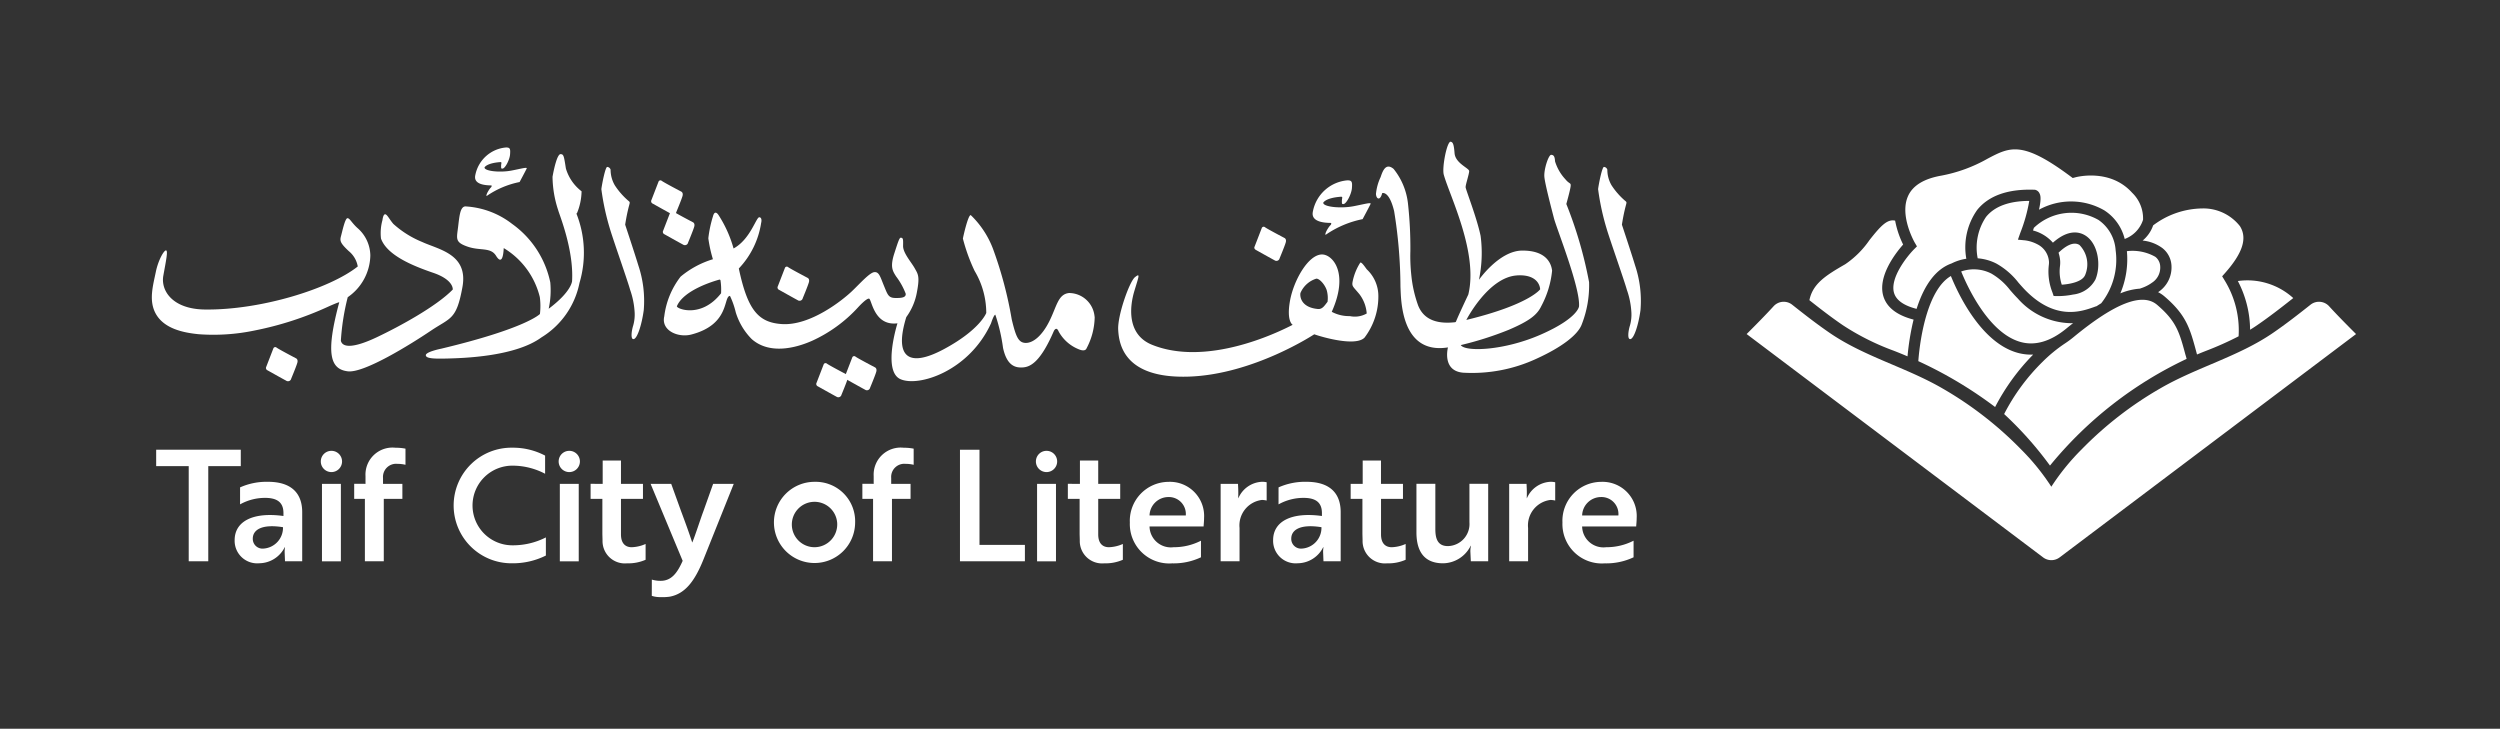
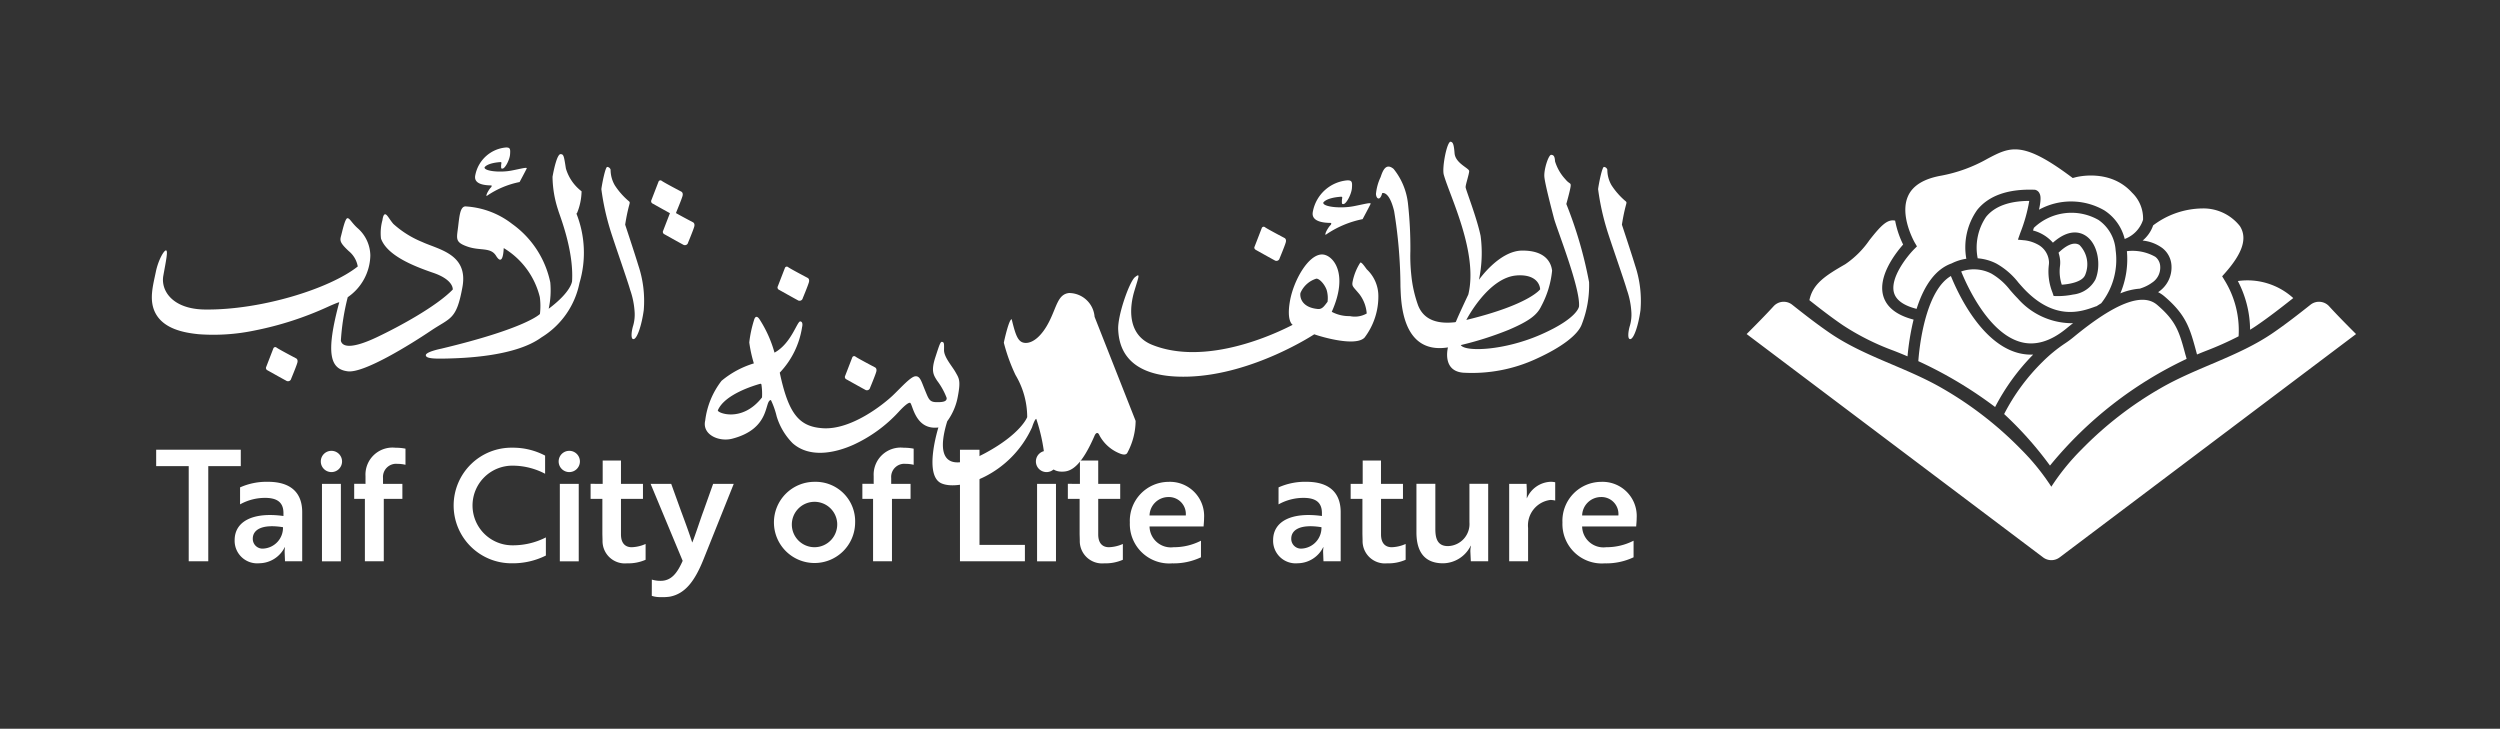
<svg xmlns="http://www.w3.org/2000/svg" width="247" height="72" viewBox="0 0 247 72">
  <rect x="0" y="0" width="247" height="72" fill="#333333" stroke="none" />
  <defs>
    <clipPath id="clip-path">
      <rect id="Rectangle_195" data-name="Rectangle 195" width="247" height="72" transform="translate(6109 -2325)" fill="#fff" stroke="#707070" stroke-width="1" opacity="0.171" />
    </clipPath>
  </defs>
  <g id="logo" transform="translate(-6109 2325)" clip-path="url(#clip-path)">
    <g id="Group_268" data-name="Group 268" transform="translate(82.043 1357.054)">
      <path id="Path_310" data-name="Path 310" d="M1801.6,542.145s.093-.654.265-1.4.233-.762.14-.886a7.183,7.183,0,0,1-1.421-1.593,3.046,3.046,0,0,1-.424-1.554.372.372,0,0,0-.329-.273c-.188-.025-.523,1.7-.584,2.193a24.452,24.452,0,0,0,.857,3.953c.3,1.017,1.788,5.242,1.985,5.995a8,8,0,0,1,.443,2.164,3.926,3.926,0,0,1-.142,1.374c-.16.509-.282,1.412.066,1.327s.781-1.4.979-2.851a11.025,11.025,0,0,0-.527-4.405c-.386-1.27-1.308-4.043-1.308-4.043" transform="translate(4385.602 -4202)" fill="#fff" />
      <path id="Path_287" data-name="Path 287" d="M1703.122,542.145s.093-.654.265-1.4.233-.762.14-.886a7.186,7.186,0,0,1-1.421-1.593,3.049,3.049,0,0,1-.424-1.554.372.372,0,0,0-.329-.273c-.188-.025-.523,1.7-.584,2.193a24.45,24.45,0,0,0,.857,3.953c.3,1.017,1.788,5.242,1.985,5.995a8,8,0,0,1,.443,2.164,3.92,3.92,0,0,1-.142,1.374c-.16.509-.282,1.412.066,1.327s.781-1.4.979-2.851a11.025,11.025,0,0,0-.527-4.405c-.386-1.27-1.308-4.043-1.308-4.043" transform="translate(4385.602 -4202)" fill="#fff" />
      <path id="Path_297" data-name="Path 297" d="M1798.355,547.816a41.213,41.213,0,0,0-2.247-7.716s.389-1.381.427-1.757-.1-.176-.514-.678a4.552,4.552,0,0,1-1.029-1.782c-.025-.451-.113-.627-.377-.64s-.74,1.456-.677,2.171.7,3.137.953,4.116,2.61,6.864,2.472,8.683c0,0-.075,1.155-3.739,2.773s-7.517,1.744-7.943,1.054a32.672,32.672,0,0,0,4.73-1.506c2.109-.9,2.824-1.505,3.225-2.346a9.376,9.376,0,0,0,1.067-3.5c-.1-.841-.69-2-2.961-1.984s-4.267,2.887-4.267,2.887a12.9,12.9,0,0,0,.163-4.342c-.376-1.807-1.468-4.567-1.48-4.806s.351-1.3.351-1.593-1.368-.766-1.443-1.77-.2-1.069-.364-1.129c-.371-.135-.9,2.555-.7,3.262.577,2.078,3.424,7.705,2.422,11.833,0,0-.958,2.019-1.213,2.661a.121.121,0,0,1-.1.075c-1.509.168-3.031-.086-3.648-1.665a12.345,12.345,0,0,1-.668-2.961,17.711,17.711,0,0,1-.095-2.414,39.8,39.8,0,0,0-.238-4.693,6.6,6.6,0,0,0-1.418-3.413c-.766-.64-1.079.188-1.28.8a4.925,4.925,0,0,0-.464,1.681c.037.527.426.678.614-.087,0,0,.677-.292,1.18,1.769a47.47,47.47,0,0,1,.626,7.47c.063,1.13-.026,6.748,4.694,6,0,0-.627,2.334,1.519,2.5a15.126,15.126,0,0,0,7.253-1.394c2.5-1.141,4.09-2.371,4.454-3.4a10.55,10.55,0,0,0,.716-4.154m-7.1-.668c2.266-.123,2.265,1.377,2.265,1.377s-1.06,1.514-7.293,3.027c0,0,2.176-4.247,5.028-4.4" transform="translate(4385.602 -4202)" fill="#fff" />
      <path id="Path_298" data-name="Path 298" d="M1774.071,540.11c.3.008.811-.989.854-1.581s.024-.794-.508-.76a3.8,3.8,0,0,0-3.338,3.017c-.051.263-.3,1.176,1.783,1.184,0,0,.076.1-.076.244s-.566.787-.465.939a9.781,9.781,0,0,1,3.66-1.555s.642-1.194.786-1.5c.089-.186-.542,0-1.656.218-1.319.261-3.057.062-3.018-.344,0,0,.221-.485,1.777-.591a.094.094,0,0,1,.1.106,1.8,1.8,0,0,0-.028.552c.018.066.076.066.13.067" transform="translate(4385.602 -4202)" fill="#fff" />
      <path id="Path_284" data-name="Path 284" d="M1690.989,536.606c.272.007.723-.88.761-1.408s.021-.708-.453-.677a3.386,3.386,0,0,0-2.974,2.688c-.045.233-.264,1.047,1.589,1.055,0,0,.068.09-.068.217s-.5.7-.414.836a8.69,8.69,0,0,1,3.261-1.385s.572-1.064.7-1.333c.08-.165-.482,0-1.475.194-1.176.232-2.724.056-2.689-.307,0,0,.2-.431,1.583-.526a.084.084,0,0,1,.088.095,1.591,1.591,0,0,0-.025.491c.017.059.068.059.116.06" transform="translate(4385.602 -4202)" fill="#fff" />
      <path id="Path_296" data-name="Path 296" d="M1765.314,544.3l.7-1.812a.2.2,0,0,1,.324-.091c.229.171,1.913,1.055,1.913,1.055s.232.089.139.434-.608,1.577-.608,1.577a.322.322,0,0,1-.5.2c-.3-.157-1.836-1.019-1.836-1.019s-.247-.117-.136-.34" transform="translate(4385.602 -4202)" fill="#fff" />
      <path id="Path_291" data-name="Path 291" d="M1718.2,548.241l.7-1.811a.2.2,0,0,1,.324-.091c.229.171,1.913,1.055,1.913,1.055s.232.088.139.433-.608,1.577-.608,1.577a.322.322,0,0,1-.5.2c-.3-.158-1.836-1.02-1.836-1.02a.255.255,0,0,1-.136-.34" transform="translate(4385.602 -4202)" fill="#fff" />
      <path id="Path_292" data-name="Path 292" d="M1667.658,556.191l.7-1.811a.2.2,0,0,1,.324-.091c.229.172,1.913,1.055,1.913,1.055s.232.089.139.434-.608,1.577-.608,1.577a.322.322,0,0,1-.5.2c-.3-.156-1.836-1.019-1.836-1.019a.255.255,0,0,1-.136-.341" transform="translate(4385.602 -4202)" fill="#fff" />
      <path id="Path_293" data-name="Path 293" d="M1724.855,557.083l.7-1.812a.2.2,0,0,1,.324-.09c.229.172,1.913,1.054,1.913,1.054s.232.089.139.435-.608,1.577-.608,1.577a.322.322,0,0,1-.5.2c-.3-.156-1.836-1.018-1.836-1.018a.255.255,0,0,1-.136-.341" transform="translate(4385.602 -4202)" fill="#fff" />
-       <path id="Path_294" data-name="Path 294" d="M1722.028,557.774l.7-1.811a.2.2,0,0,1,.324-.091c.229.172,1.913,1.055,1.913,1.055s.232.089.139.434-.608,1.577-.608,1.577a.322.322,0,0,1-.5.2c-.3-.157-1.836-1.02-1.836-1.02a.255.255,0,0,1-.136-.341" transform="translate(4385.602 -4202)" fill="#fff" />
      <path id="Path_288" data-name="Path 288" d="M1705.713,539.718l.7-1.812a.2.2,0,0,1,.324-.091c.229.172,1.913,1.055,1.913,1.055s.232.089.139.435-.608,1.577-.608,1.577a.322.322,0,0,1-.5.2c-.3-.156-1.836-1.018-1.836-1.018a.256.256,0,0,1-.136-.341" transform="translate(4385.602 -4202)" fill="#fff" />
      <path id="Path_289" data-name="Path 289" d="M1706.871,542.748l.7-1.811a.2.2,0,0,1,.324-.091c.229.171,1.913,1.054,1.913,1.054s.232.089.139.434-.608,1.577-.608,1.577a.322.322,0,0,1-.5.2c-.3-.157-1.836-1.019-1.836-1.019a.255.255,0,0,1-.136-.34" transform="translate(4385.602 -4202)" fill="#fff" />
      <path id="Path_295" data-name="Path 295" d="M1776.386,546.546c-.183-.239-.509-.743-.639-.648a5.464,5.464,0,0,0-.736,1.787c-.124.575,0,.529.665,1.34a3.574,3.574,0,0,1,.71,1.894,2.363,2.363,0,0,1-1.667.258,3.6,3.6,0,0,1-1.787-.424c1.732-3.853.076-5.666-.96-5.666-1.355,0-2.811,2.563-3.169,4.6s.27,2.35.27,2.35c-3.288,1.691-9.263,3.839-13.89,1.976-2.552-1.028-2.2-3.84-1.751-5.326s.6-1.788.057-1.356-1.732,3.783-1.657,5.195.565,4.837,6.964,4.63,12.406-4.182,12.406-4.182c.845.3,4.1,1.228,4.97.327a6.707,6.707,0,0,0,1.364-4.17,3.608,3.608,0,0,0-1.15-2.581m-3.87,3.216c-.266.328-.495.751-.945.71-1.665-.151-1.8-1.216-1.733-1.579a2.514,2.514,0,0,1,1.562-1.418c.264-.036.8.48,1.028,1.115a2.85,2.85,0,0,1,.088,1.172" transform="translate(4385.602 -4202)" fill="#fff" />
      <path id="Path_285" data-name="Path 285" d="M1698.351,541.031a5.907,5.907,0,0,0,.464-2.184,4.4,4.4,0,0,1-1.551-2.258c-.19-1.214-.211-1.414-.527-1.414s-.633,1.33-.792,2.237a10.8,10.8,0,0,0,.559,3.3c.117.453,1.552,3.914,1.372,7.006,0,0-.042,1.034-2.311,2.732a8.559,8.559,0,0,0,.159-2.6,9.454,9.454,0,0,0-3.757-5.771,8.272,8.272,0,0,0-4.642-1.741c-.517.043-.581.971-.718,2.09s-.3,1.456.95,1.888,2.268.031,2.806.9.718.127.76-.76a7.812,7.812,0,0,1,3.565,4.838,6.646,6.646,0,0,1,.012,1.673s-1.311,1.413-9.769,3.433c0,0-1.505.3-1.505.64s.853.364,2.208.326,6.6-.163,9.211-2.083a8.185,8.185,0,0,0,3.764-5.383,10.471,10.471,0,0,0-.314-6.876" transform="translate(4385.602 -4202)" fill="#fff" />
      <path id="Path_286" data-name="Path 286" d="M1679.143,541.688s.057-.562.257-.571.415.481.818.951a9.711,9.711,0,0,0,2.852,1.787c1.617.751,4.565,1.188,3.976,4.442-.594,3.278-1.161,3.005-3.139,4.336s-6.591,4.2-8.188,4c-1.721-.21-2.225-1.683-.846-6.819,0,0-.009-.056-1.132.448a32.407,32.407,0,0,1-7.2,2.331,19.857,19.857,0,0,1-5.539.375c-1.561-.151-3.478-.556-4.284-2.076-.68-1.282-.239-2.754.032-4.083.239-1.167.816-2.171,1.017-2.121s-.013,1.029-.276,2.5.9,3.295,4.09,3.338c5.5.074,12.332-2.037,15.121-4.254a2.514,2.514,0,0,0-.891-1.518c-.853-.8-.891-1.017-.765-1.481s.4-1.769.64-1.769.414.476,1.066,1.041a3.65,3.65,0,0,1,1.192,2.648,5.123,5.123,0,0,1-2.233,4.116,22.964,22.964,0,0,0-.678,4.3c.163.715,1.292.728,3.564-.351s5.885-3.05,7.491-4.706c0,0,.121-.95-1.928-1.651-1.989-.679-4.56-1.718-5.162-3.381a4.761,4.761,0,0,1,.147-1.837" transform="translate(4385.602 -4202)" fill="#fff" />
-       <path id="Path_290" data-name="Path 290" d="M1749.5,551.246a2.545,2.545,0,0,0-2.522-2.35c-1.1.117-1.211,1.327-1.96,2.812s-1.644,2.147-2.35,2.118-.951-.648-1.355-2.335a39.233,39.233,0,0,0-1.845-6.947,9.107,9.107,0,0,0-2.2-3.344c-.259-.057-.749,2.118-.778,2.321a17.623,17.623,0,0,0,1.153,3.185,8.14,8.14,0,0,1,1.155,4.16s-.593,1.634-4.139,3.551-4.987.836-3.762-3.142a5.927,5.927,0,0,0,1.052-2.479c.3-1.571.1-1.773-.23-2.363s-1.153-1.5-1.139-2.192,0-.749-.173-.806-.259.2-.692,1.542-.173,1.729.173,2.277a6.814,6.814,0,0,1,.952,1.715c.028.36-.361.432-1.038.418s-.75-.331-1.11-1.2-.476-1.4-.951-1.354-1.427,1.139-2.249,1.917-4.029,3.4-6.89,3.214c-2.344-.155-3.387-1.412-4.252-5.491a8.351,8.351,0,0,0,2.206-4.5s.144-.52-.173-.563-.88,2.177-2.552,3.085a11.976,11.976,0,0,0-1.484-3.3s-.361-.6-.548.116a11.65,11.65,0,0,0-.461,2.177,13.078,13.078,0,0,0,.453,2.07,9.085,9.085,0,0,0-3.192,1.72,7.99,7.99,0,0,0-1.614,3.921c-.332,1.412,1.372,2.136,2.666,1.8,3.86-1,3.147-3.777,3.827-3.817a8.088,8.088,0,0,1,.569,1.621,6.412,6.412,0,0,0,1.574,2.641c1.664,1.479,4.151.987,6,.158a14,14,0,0,0,4.478-3.255s.865-.966,1.125-.894.474,2.728,2.8,2.436c0,0-1.5,4.728.3,5.52s6.788-.792,8.951-5.534c0,0,.259-.822.418-.836a17.476,17.476,0,0,1,.763,3.286c.39,1.787,1.24,1.989,2.018,1.917s1.744-.678,3-3.589c0,0,.245-.519.476.043a3.906,3.906,0,0,0,1.917,1.73c.391.175.735.216.851-.086a6.761,6.761,0,0,0,.792-3.1m-36.913-2.319c-1.983,2.541-4.466,1.514-4.363,1.272.676-1.593,3.615-2.459,4.184-2.619a.1.1,0,0,1,.121.07,6.245,6.245,0,0,1,.058,1.277" transform="translate(4385.602 -4202)" fill="#fff" />
+       <path id="Path_290" data-name="Path 290" d="M1749.5,551.246a2.545,2.545,0,0,0-2.522-2.35c-1.1.117-1.211,1.327-1.96,2.812s-1.644,2.147-2.35,2.118-.951-.648-1.355-2.335c-.259-.057-.749,2.118-.778,2.321a17.623,17.623,0,0,0,1.153,3.185,8.14,8.14,0,0,1,1.155,4.16s-.593,1.634-4.139,3.551-4.987.836-3.762-3.142a5.927,5.927,0,0,0,1.052-2.479c.3-1.571.1-1.773-.23-2.363s-1.153-1.5-1.139-2.192,0-.749-.173-.806-.259.2-.692,1.542-.173,1.729.173,2.277a6.814,6.814,0,0,1,.952,1.715c.028.36-.361.432-1.038.418s-.75-.331-1.11-1.2-.476-1.4-.951-1.354-1.427,1.139-2.249,1.917-4.029,3.4-6.89,3.214c-2.344-.155-3.387-1.412-4.252-5.491a8.351,8.351,0,0,0,2.206-4.5s.144-.52-.173-.563-.88,2.177-2.552,3.085a11.976,11.976,0,0,0-1.484-3.3s-.361-.6-.548.116a11.65,11.65,0,0,0-.461,2.177,13.078,13.078,0,0,0,.453,2.07,9.085,9.085,0,0,0-3.192,1.72,7.99,7.99,0,0,0-1.614,3.921c-.332,1.412,1.372,2.136,2.666,1.8,3.86-1,3.147-3.777,3.827-3.817a8.088,8.088,0,0,1,.569,1.621,6.412,6.412,0,0,0,1.574,2.641c1.664,1.479,4.151.987,6,.158a14,14,0,0,0,4.478-3.255s.865-.966,1.125-.894.474,2.728,2.8,2.436c0,0-1.5,4.728.3,5.52s6.788-.792,8.951-5.534c0,0,.259-.822.418-.836a17.476,17.476,0,0,1,.763,3.286c.39,1.787,1.24,1.989,2.018,1.917s1.744-.678,3-3.589c0,0,.245-.519.476.043a3.906,3.906,0,0,0,1.917,1.73c.391.175.735.216.851-.086a6.761,6.761,0,0,0,.792-3.1m-36.913-2.319c-1.983,2.541-4.466,1.514-4.363,1.272.676-1.593,3.615-2.459,4.184-2.619a.1.1,0,0,1,.121.07,6.245,6.245,0,0,1,.058,1.277" transform="translate(4385.602 -4202)" fill="#fff" />
      <path id="Path_322" data-name="Path 322" d="M1829.883,539.287c.471-1.017,1.568-1.685,3.261-1.986a14.728,14.728,0,0,0,4.6-1.686c2.2-1.154,3.413-1.791,8.181,1.759l.217.16.259-.069c.139-.038,3.423-.89,5.593,1.508l.023.024a3.521,3.521,0,0,1,1.072,2.659,2.985,2.985,0,0,1-1.814,1.9,4.688,4.688,0,0,0-2.022-2.831,6.578,6.578,0,0,0-6.447-.059c.267-1.184.124-1.472.048-1.623a.624.624,0,0,0-.371-.328l-.071-.023-.074,0c-2.6-.089-4.5.582-5.64,2a6.405,6.405,0,0,0-1.07,4.819,4.757,4.757,0,0,0-1.447.458c-1.524.538-2.687,2.047-3.466,4.493-1.255-.32-2-.843-2.223-1.559-.447-1.457,1.262-3.608,1.958-4.314l.3-.3-.214-.366c-.016-.027-1.549-2.7-.654-4.628" transform="translate(4385.602 -4202)" fill="#fff" />
      <path id="Path_328" data-name="Path 328" d="M1853.918,547.915a3.935,3.935,0,0,1-1.1.53l0,.016a6.188,6.188,0,0,0-1.973.471,8.675,8.675,0,0,0,.648-4.171,4.586,4.586,0,0,1,2.809.559,1.263,1.263,0,0,1,.482.942,1.782,1.782,0,0,1-.873,1.653" transform="translate(4385.602 -4202)" fill="#fff" />
      <path id="Path_324" data-name="Path 324" d="M1838.084,546.965a6.357,6.357,0,0,1,1.869,1.641c.241.276.49.56.765.837a7.152,7.152,0,0,0,5.159,2.433c.1,0,.2,0,.3-.008q-.321.255-.655.528c-1.569,1.291-3.1,1.74-4.543,1.335-3.152-.881-5.246-5.46-5.858-6.964a3.8,3.8,0,0,1,2.964.2" transform="translate(4385.602 -4202)" fill="#fff" />
      <path id="Path_325" data-name="Path 325" d="M1848.479,550.2c-.086.028-.179.061-.284.1-1.22.429-3.759,1.319-6.69-1.632-.251-.253-.489-.524-.719-.787a7.279,7.279,0,0,0-2.2-1.9,4.874,4.874,0,0,0-1.835-.514,5.431,5.431,0,0,1,.821-4.085c.844-1.048,2.281-1.58,4.274-1.587a15.718,15.718,0,0,1-.887,3.161l-.235.67.707.068a3.54,3.54,0,0,1,1.185.372,2.075,2.075,0,0,1,1.179,1.751,1.982,1.982,0,0,1-.019.336,5.573,5.573,0,0,0,.355,2.671l.125.367.387.009h.064a7.432,7.432,0,0,0,1.459-.152,2.855,2.855,0,0,0,2.22-1.492c.574-1.373.279-3.514-.973-4.326-.551-.357-1.666-.7-3.23.694a3.938,3.938,0,0,0-1.968-1.207c.03-.089.058-.175.086-.26a5.378,5.378,0,0,1,6.386-.778,3.945,3.945,0,0,1,1.692,2.988,6.943,6.943,0,0,1-1.423,5.24c-.154.094-.312.194-.472.3" transform="translate(4385.602 -4202)" fill="#fff" />
      <path id="Path_327" data-name="Path 327" d="M1844.9,545.722a3.424,3.424,0,0,0-.161-.808c.573-.553,1.43-1.175,2.071-.76a2.724,2.724,0,0,1,.554,2.968c-.286.685-1.548.9-2.305.953a4.186,4.186,0,0,1-.18-1.814,2.941,2.941,0,0,0,.021-.539" transform="translate(4385.602 -4202)" fill="#fff" />
      <path id="Path_330" data-name="Path 330" d="M1862.455,547.712a10.522,10.522,0,0,1,1.209,4.813c.245-.15.48-.3.706-.457,1.208-.827,2.36-1.725,3.559-2.673a6.738,6.738,0,0,0-5.474-1.683" transform="translate(4385.602 -4202)" fill="#fff" />
      <path id="Path_320" data-name="Path 320" d="M1830.417,551.523c-1.641-.426-2.645-1.2-2.983-2.3-.6-1.971,1.226-4.294,1.951-5.116a9.1,9.1,0,0,1-.791-2.362c-.776-.176-1.435.524-2.54,1.929a9.114,9.114,0,0,1-2.386,2.376c-1.951,1.122-3.214,1.929-3.544,3.555,1.1.871,2.175,1.7,3.294,2.464a24.545,24.545,0,0,0,5.035,2.527q.7.272,1.365.558a25.278,25.278,0,0,1,.513-3.27c.028-.122.057-.241.086-.36" transform="translate(4385.602 -4202)" fill="#fff" />
      <path id="Path_329" data-name="Path 329" d="M1861.117,547.594l-.214-.35.272-.306c1.76-1.985,2.233-3.46,1.487-4.646a4.587,4.587,0,0,0-3.716-1.752,8.2,8.2,0,0,0-4.86,1.674,3.388,3.388,0,0,1-1.038,1.5,3.954,3.954,0,0,1,1.949.742,2.344,2.344,0,0,1,.9,1.727,2.922,2.922,0,0,1-1.321,2.628,3.241,3.241,0,0,1,.628.419c2.173,1.857,2.527,3.174,3.169,5.567.015.056.031.114.046.172.3-.125.606-.249.917-.37a31.632,31.632,0,0,0,3.193-1.427,9.424,9.424,0,0,0-1.411-5.574" transform="translate(4385.602 -4202)" fill="#fff" />
      <path id="Path_323" data-name="Path 323" d="M1842.233,554.979a4.958,4.958,0,0,1-1.555-.181c-3.638-1.02-5.894-5.9-6.574-7.582-2.226,1.295-3.026,5.844-3.219,8.412a40.985,40.985,0,0,1,7.587,4.531,21.324,21.324,0,0,1,3.761-5.18" transform="translate(4385.602 -4202)" fill="#fff" />
      <path id="Path_326" data-name="Path 326" d="M1857.3,555.08c-.622-2.319-.906-3.378-2.818-5.012-1.448-1.237-4.15-.2-8.26,3.185a9.914,9.914,0,0,1-.841.62l0,0a14.5,14.5,0,0,0-2.2,1.8,20.127,20.127,0,0,0-3.817,5.18,35.287,35.287,0,0,1,4.529,5.093,38.761,38.761,0,0,1,13.5-10.542c-.031-.111-.059-.22-.088-.327" transform="translate(4385.602 -4202)" fill="#fff" />
      <path id="Path_321" data-name="Path 321" d="M1874.134,552.951c-.841-.838-1.919-1.93-2.664-2.749a1.352,1.352,0,0,0-1.839-.148c-1.214.961-2.435,1.914-3.713,2.789-3.426,2.347-7.557,3.4-11.139,5.482a35.81,35.81,0,0,0-7.748,6.009,22.319,22.319,0,0,0-3.005,3.7,22.264,22.264,0,0,0-3-3.7,35.833,35.833,0,0,0-7.748-6.009c-3.583-2.082-7.713-3.135-11.139-5.482-1.278-.875-2.5-1.828-3.714-2.789a1.351,1.351,0,0,0-1.838.148c-.745.819-1.823,1.911-2.664,2.749l29.294,22.067a1.354,1.354,0,0,0,1.627,0Z" transform="translate(4385.602 -4202)" fill="#fff" />
      <path id="Path_299" data-name="Path 299" d="M1661.932,566v9.4H1660V566h-3.215v-1.623h8.359V566Z" transform="translate(4385.602 -4202)" fill="#fff" />
      <path id="Path_311" data-name="Path 311" d="M1665.074,568.1a6.41,6.41,0,0,1,2.756-.552c2.266,0,3.383,1.087,3.383,3V575.4h-1.7l-.031-.8a2.677,2.677,0,0,1,.031-.581h-.031a2.843,2.843,0,0,1-2.51,1.577,2.227,2.227,0,0,1-2.434-2.282c0-1.883,1.852-2.8,4.822-2.387v-.291c0-1.118-.7-1.5-1.822-1.5a5.066,5.066,0,0,0-2.465.642Zm4.241,3.934c-2.1-.337-2.985.26-2.985,1.133a.962.962,0,0,0,1.056.979,2.063,2.063,0,0,0,1.929-2.112" transform="translate(4385.602 -4202)" fill="#fff" />
      <path id="Path_300" data-name="Path 300" d="M1674.1,564.488a1.05,1.05,0,1,1,0,2.1,1.05,1.05,0,1,1,0-2.1m.934,10.915h-1.868v-7.654h1.868Z" transform="translate(4385.602 -4202)" fill="#fff" />
      <path id="Path_301" data-name="Path 301" d="M1677.467,567.749v-.766a2.67,2.67,0,0,1,2.97-2.8,4.83,4.83,0,0,1,.98.091v1.593a3.36,3.36,0,0,0-.781-.092,1.3,1.3,0,0,0-1.439,1.393v.582h1.913v1.485h-1.837V575.4h-1.867v-6.169h-1.057v-1.485Z" transform="translate(4385.602 -4202)" fill="#fff" />
      <path id="Path_302" data-name="Path 302" d="M1695.211,566.754a6.892,6.892,0,0,0-3.154-.8,3.935,3.935,0,1,0-.046,7.869,7.164,7.164,0,0,0,3.277-.781v1.791a7.306,7.306,0,0,1-3.353.766,5.711,5.711,0,1,1,.046-11.421,6.8,6.8,0,0,1,3.23.781Z" transform="translate(4385.602 -4202)" fill="#fff" />
      <path id="Path_303" data-name="Path 303" d="M1697.6,564.488a1.05,1.05,0,1,1,0,2.1,1.05,1.05,0,1,1,0-2.1m.934,10.915h-1.868v-7.654h1.868Z" transform="translate(4385.602 -4202)" fill="#fff" />
      <path id="Path_304" data-name="Path 304" d="M1700.9,567.749v-2.3h1.807v2.3h2.173v1.485h-2.173v3.506c0,.949.489,1.271,1.056,1.271a3.651,3.651,0,0,0,1.378-.322v1.562a4.245,4.245,0,0,1-1.837.352,2.207,2.207,0,0,1-2.419-2.22c0-.245-.016-.505-.016-.766v-3.383h-1.163v-1.485Z" transform="translate(4385.602 -4202)" fill="#fff" />
      <path id="Path_312" data-name="Path 312" d="M1705.756,577.21a3.035,3.035,0,0,0,.873.123c1.1,0,1.668-.843,2.174-1.976l-3.169-7.608h2.036l.979,2.71c.383,1.025.766,2.066,1.1,3.093.275-.644.811-2.327,1.1-3.093l.964-2.71h2.037l-2.986,7.456c-.872,2.174-1.822,3.4-3.322,3.69a4.933,4.933,0,0,1-.934.045,2.657,2.657,0,0,1-.857-.123Z" transform="translate(4385.602 -4202)" fill="#fff" />
      <path id="Path_313" data-name="Path 313" d="M1725.842,571.576a4.011,4.011,0,1,1-4.011-4.026,3.9,3.9,0,0,1,4.011,4.026m-1.776,0a2.243,2.243,0,1,0-2.235,2.435,2.253,2.253,0,0,0,2.235-2.435" transform="translate(4385.602 -4202)" fill="#fff" />
      <path id="Path_305" data-name="Path 305" d="M1727.675,567.749v-.766a2.67,2.67,0,0,1,2.97-2.8,4.83,4.83,0,0,1,.98.091v1.593a3.36,3.36,0,0,0-.781-.092,1.3,1.3,0,0,0-1.439,1.393v.582h1.913v1.485h-1.837V575.4h-1.867v-6.169h-1.057v-1.485Z" transform="translate(4385.602 -4202)" fill="#fff" />
      <path id="Path_306" data-name="Path 306" d="M1736.2,575.4V564.381h1.929v9.4h4.486V575.4Z" transform="translate(4385.602 -4202)" fill="#fff" />
      <path id="Path_307" data-name="Path 307" d="M1744.752,564.488a1.05,1.05,0,1,1,0,2.1,1.05,1.05,0,1,1,0-2.1m.934,10.915h-1.868v-7.654h1.868Z" transform="translate(4385.602 -4202)" fill="#fff" />
      <path id="Path_308" data-name="Path 308" d="M1748.052,567.749v-2.3h1.807v2.3h2.173v1.485h-2.173v3.506c0,.949.489,1.271,1.056,1.271a3.654,3.654,0,0,0,1.378-.322v1.562a4.244,4.244,0,0,1-1.837.352,2.207,2.207,0,0,1-2.419-2.22c0-.245-.016-.505-.016-.766v-3.383h-1.163v-1.485Z" transform="translate(4385.602 -4202)" fill="#fff" />
      <path id="Path_314" data-name="Path 314" d="M1760.317,571.133c0,.351-.045.689-.045.826h-5.343a2.107,2.107,0,0,0,2.373,2.052,5.859,5.859,0,0,0,2.709-.644v1.639a6.322,6.322,0,0,1-2.847.6,3.892,3.892,0,0,1-4.18-4.027,3.849,3.849,0,0,1,3.828-4.026,3.375,3.375,0,0,1,3.505,3.583m-3.536-2.082a1.871,1.871,0,0,0-1.852,1.821h3.582a1.677,1.677,0,0,0-1.73-1.821" transform="translate(4385.602 -4202)" fill="#fff" />
-       <path id="Path_315" data-name="Path 315" d="M1761.954,567.749h1.715c.015.307.03.612.03.9,0,.261-.015.475,0,.536a2.663,2.663,0,0,1,2.327-1.638,2.14,2.14,0,0,1,.475.046V569.4a2.455,2.455,0,0,0-.459-.061,2.535,2.535,0,0,0-2.22,2.771V575.4h-1.868Z" transform="translate(4385.602 -4202)" fill="#fff" />
      <path id="Path_316" data-name="Path 316" d="M1767.675,568.1a6.409,6.409,0,0,1,2.756-.552c2.266,0,3.383,1.087,3.383,3V575.4h-1.7l-.031-.8a2.677,2.677,0,0,1,.031-.581h-.031a2.842,2.842,0,0,1-2.51,1.577,2.227,2.227,0,0,1-2.434-2.282c0-1.883,1.852-2.8,4.822-2.387v-.291c0-1.118-.7-1.5-1.822-1.5a5.066,5.066,0,0,0-2.465.642Zm4.241,3.934c-2.1-.337-2.985.26-2.985,1.133a.962.962,0,0,0,1.056.979,2.063,2.063,0,0,0,1.929-2.112" transform="translate(4385.602 -4202)" fill="#fff" />
      <path id="Path_309" data-name="Path 309" d="M1775.989,567.749v-2.3h1.807v2.3h2.173v1.485H1777.8v3.506c0,.949.489,1.271,1.056,1.271a3.644,3.644,0,0,0,1.377-.322v1.562a4.236,4.236,0,0,1-1.836.352,2.207,2.207,0,0,1-2.419-2.22c0-.245-.016-.505-.016-.766v-3.383H1774.8v-1.485Z" transform="translate(4385.602 -4202)" fill="#fff" />
      <path id="Path_317" data-name="Path 317" d="M1786.673,575.4l-.046-.964a2.358,2.358,0,0,1,.061-.566h-.03a3.093,3.093,0,0,1-2.725,1.73c-1.792,0-2.634-1.087-2.634-3.062v-4.792h1.868v4.471c0,.9.2,1.683,1.24,1.683a2.184,2.184,0,0,0,2.128-2.357v-3.8h1.853V575.4Z" transform="translate(4385.602 -4202)" fill="#fff" />
      <path id="Path_318" data-name="Path 318" d="M1790.462,567.749h1.715c.015.307.03.612.03.9,0,.261-.015.475,0,.536a2.663,2.663,0,0,1,2.327-1.638,2.14,2.14,0,0,1,.475.046V569.4a2.455,2.455,0,0,0-.459-.061,2.535,2.535,0,0,0-2.22,2.771V575.4h-1.868Z" transform="translate(4385.602 -4202)" fill="#fff" />
      <path id="Path_319" data-name="Path 319" d="M1803.058,571.133c0,.351-.046.689-.046.826h-5.342a2.106,2.106,0,0,0,2.373,2.052,5.858,5.858,0,0,0,2.709-.644v1.639a6.321,6.321,0,0,1-2.847.6,3.892,3.892,0,0,1-4.18-4.027,3.849,3.849,0,0,1,3.828-4.026,3.375,3.375,0,0,1,3.505,3.583m-3.536-2.082a1.871,1.871,0,0,0-1.852,1.821h3.582a1.676,1.676,0,0,0-1.73-1.821" transform="translate(4385.602 -4202)" fill="#fff" />
    </g>
  </g>
</svg>